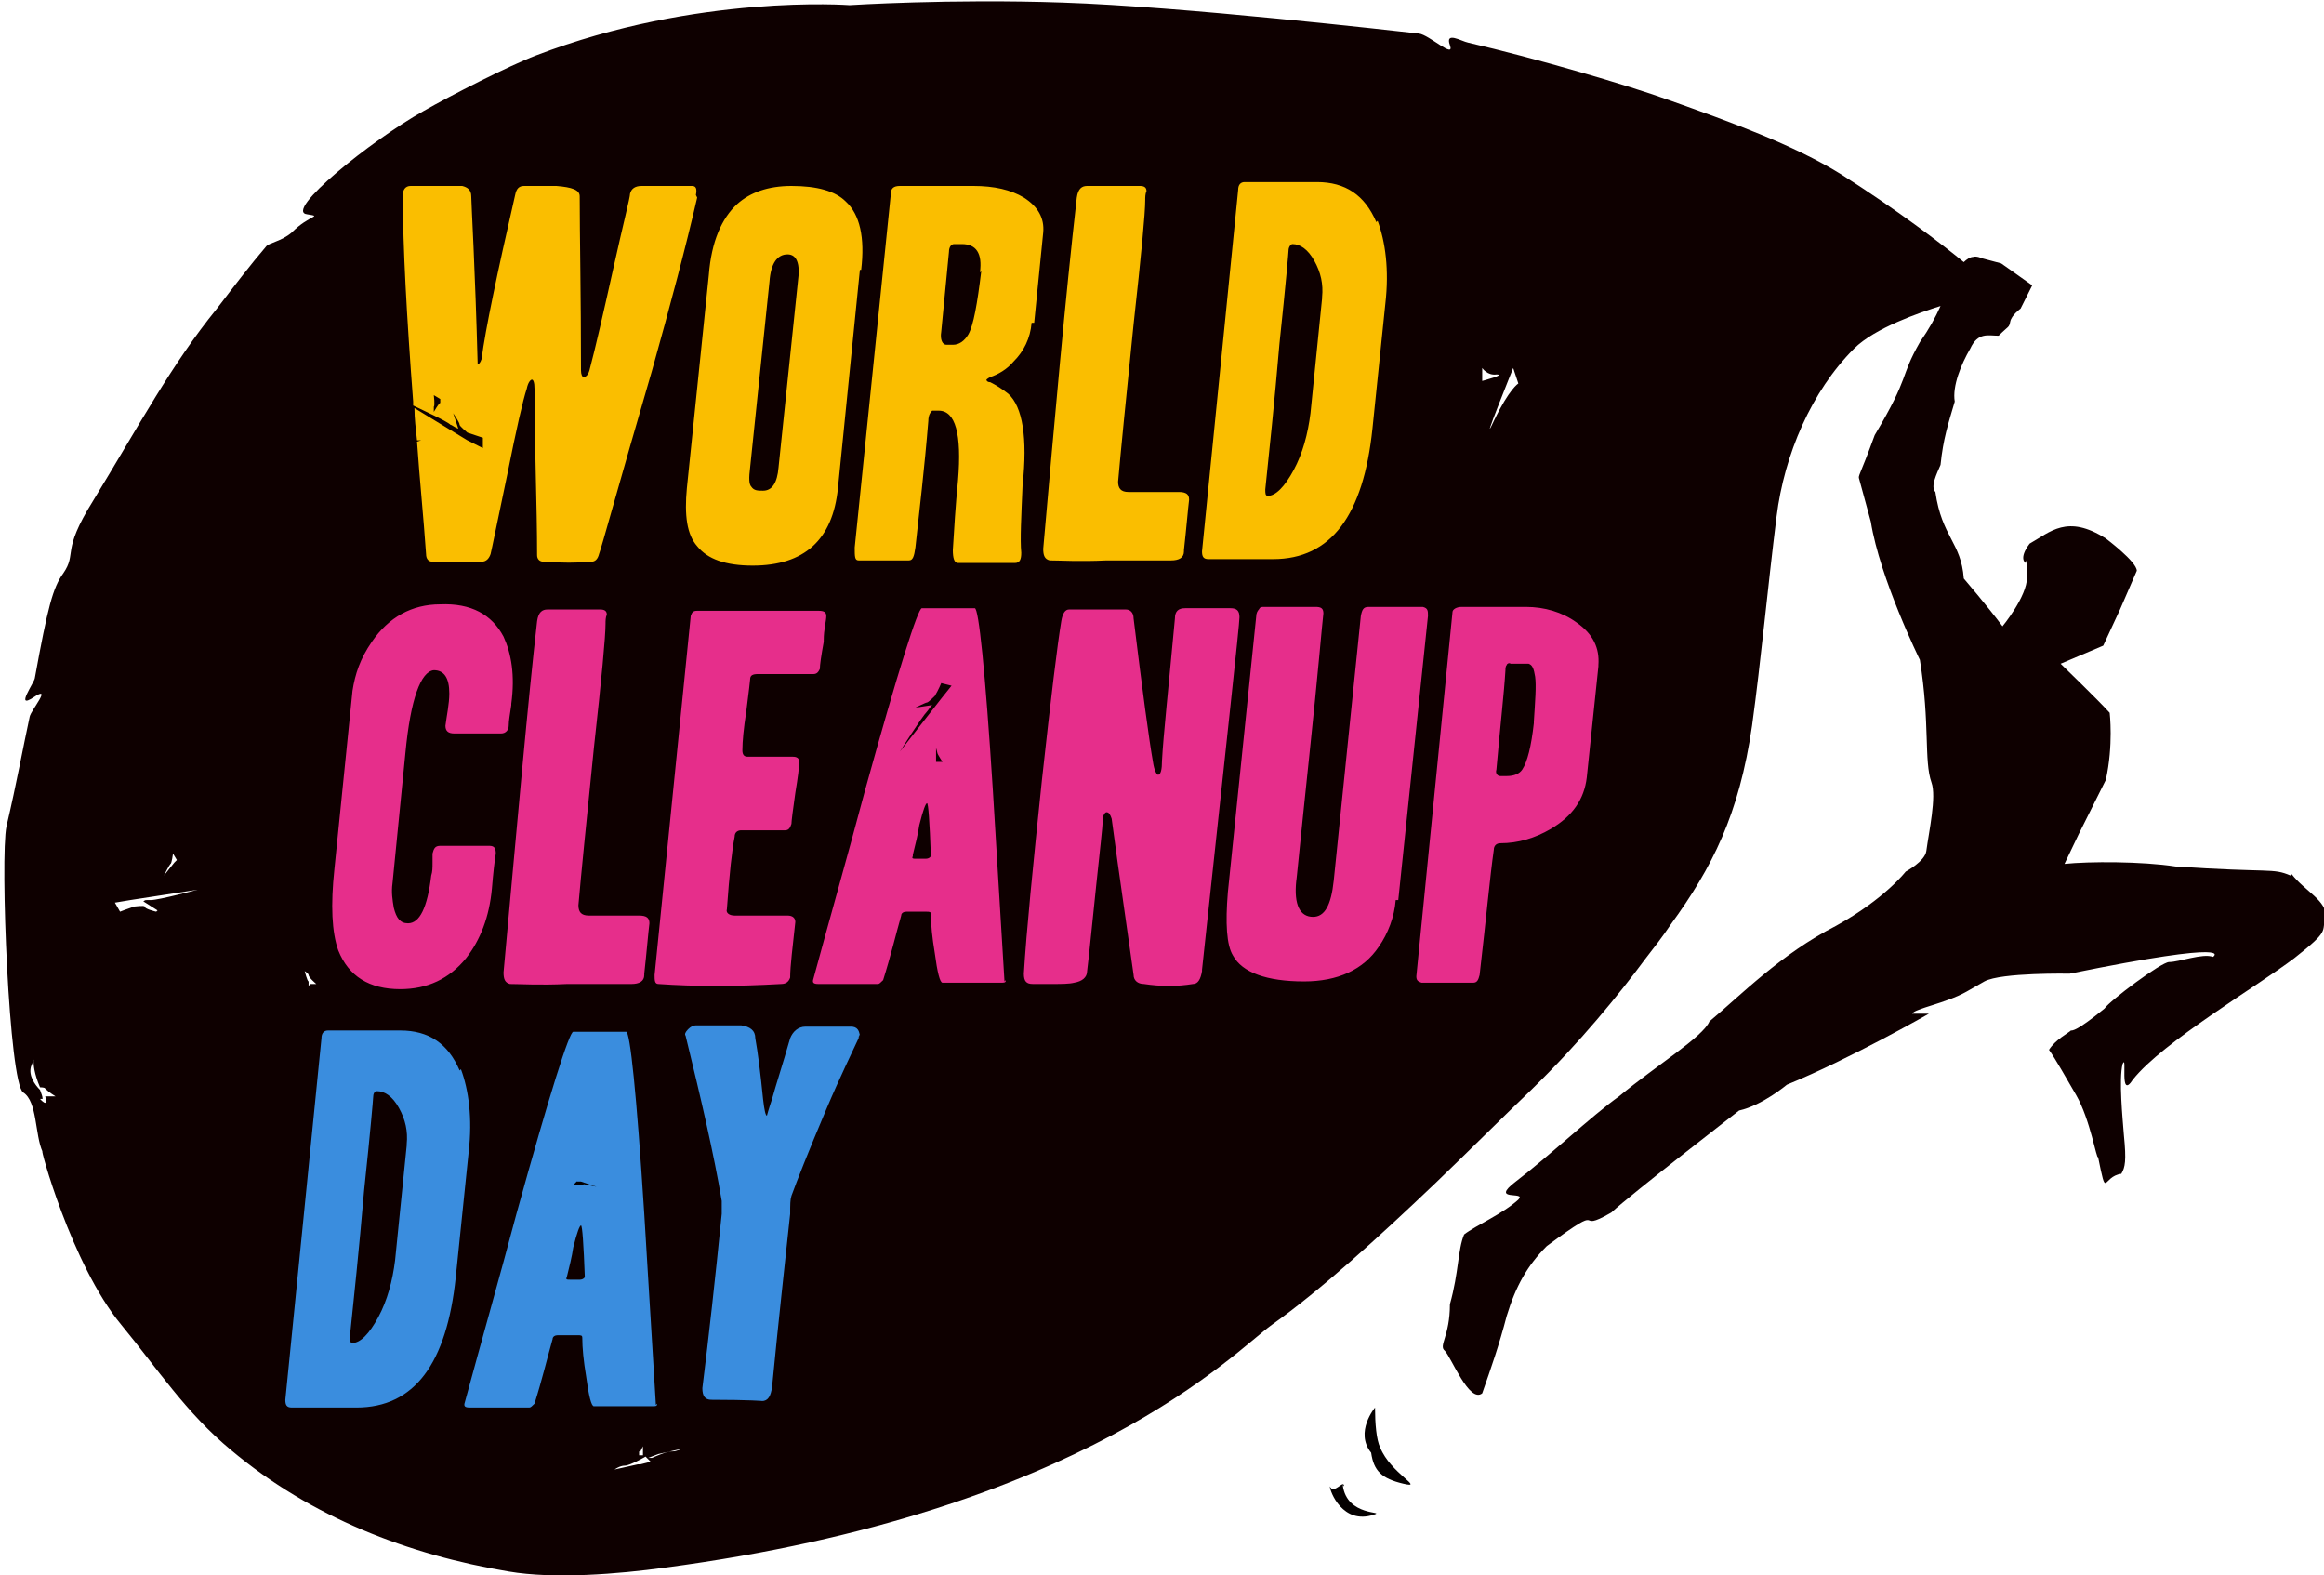
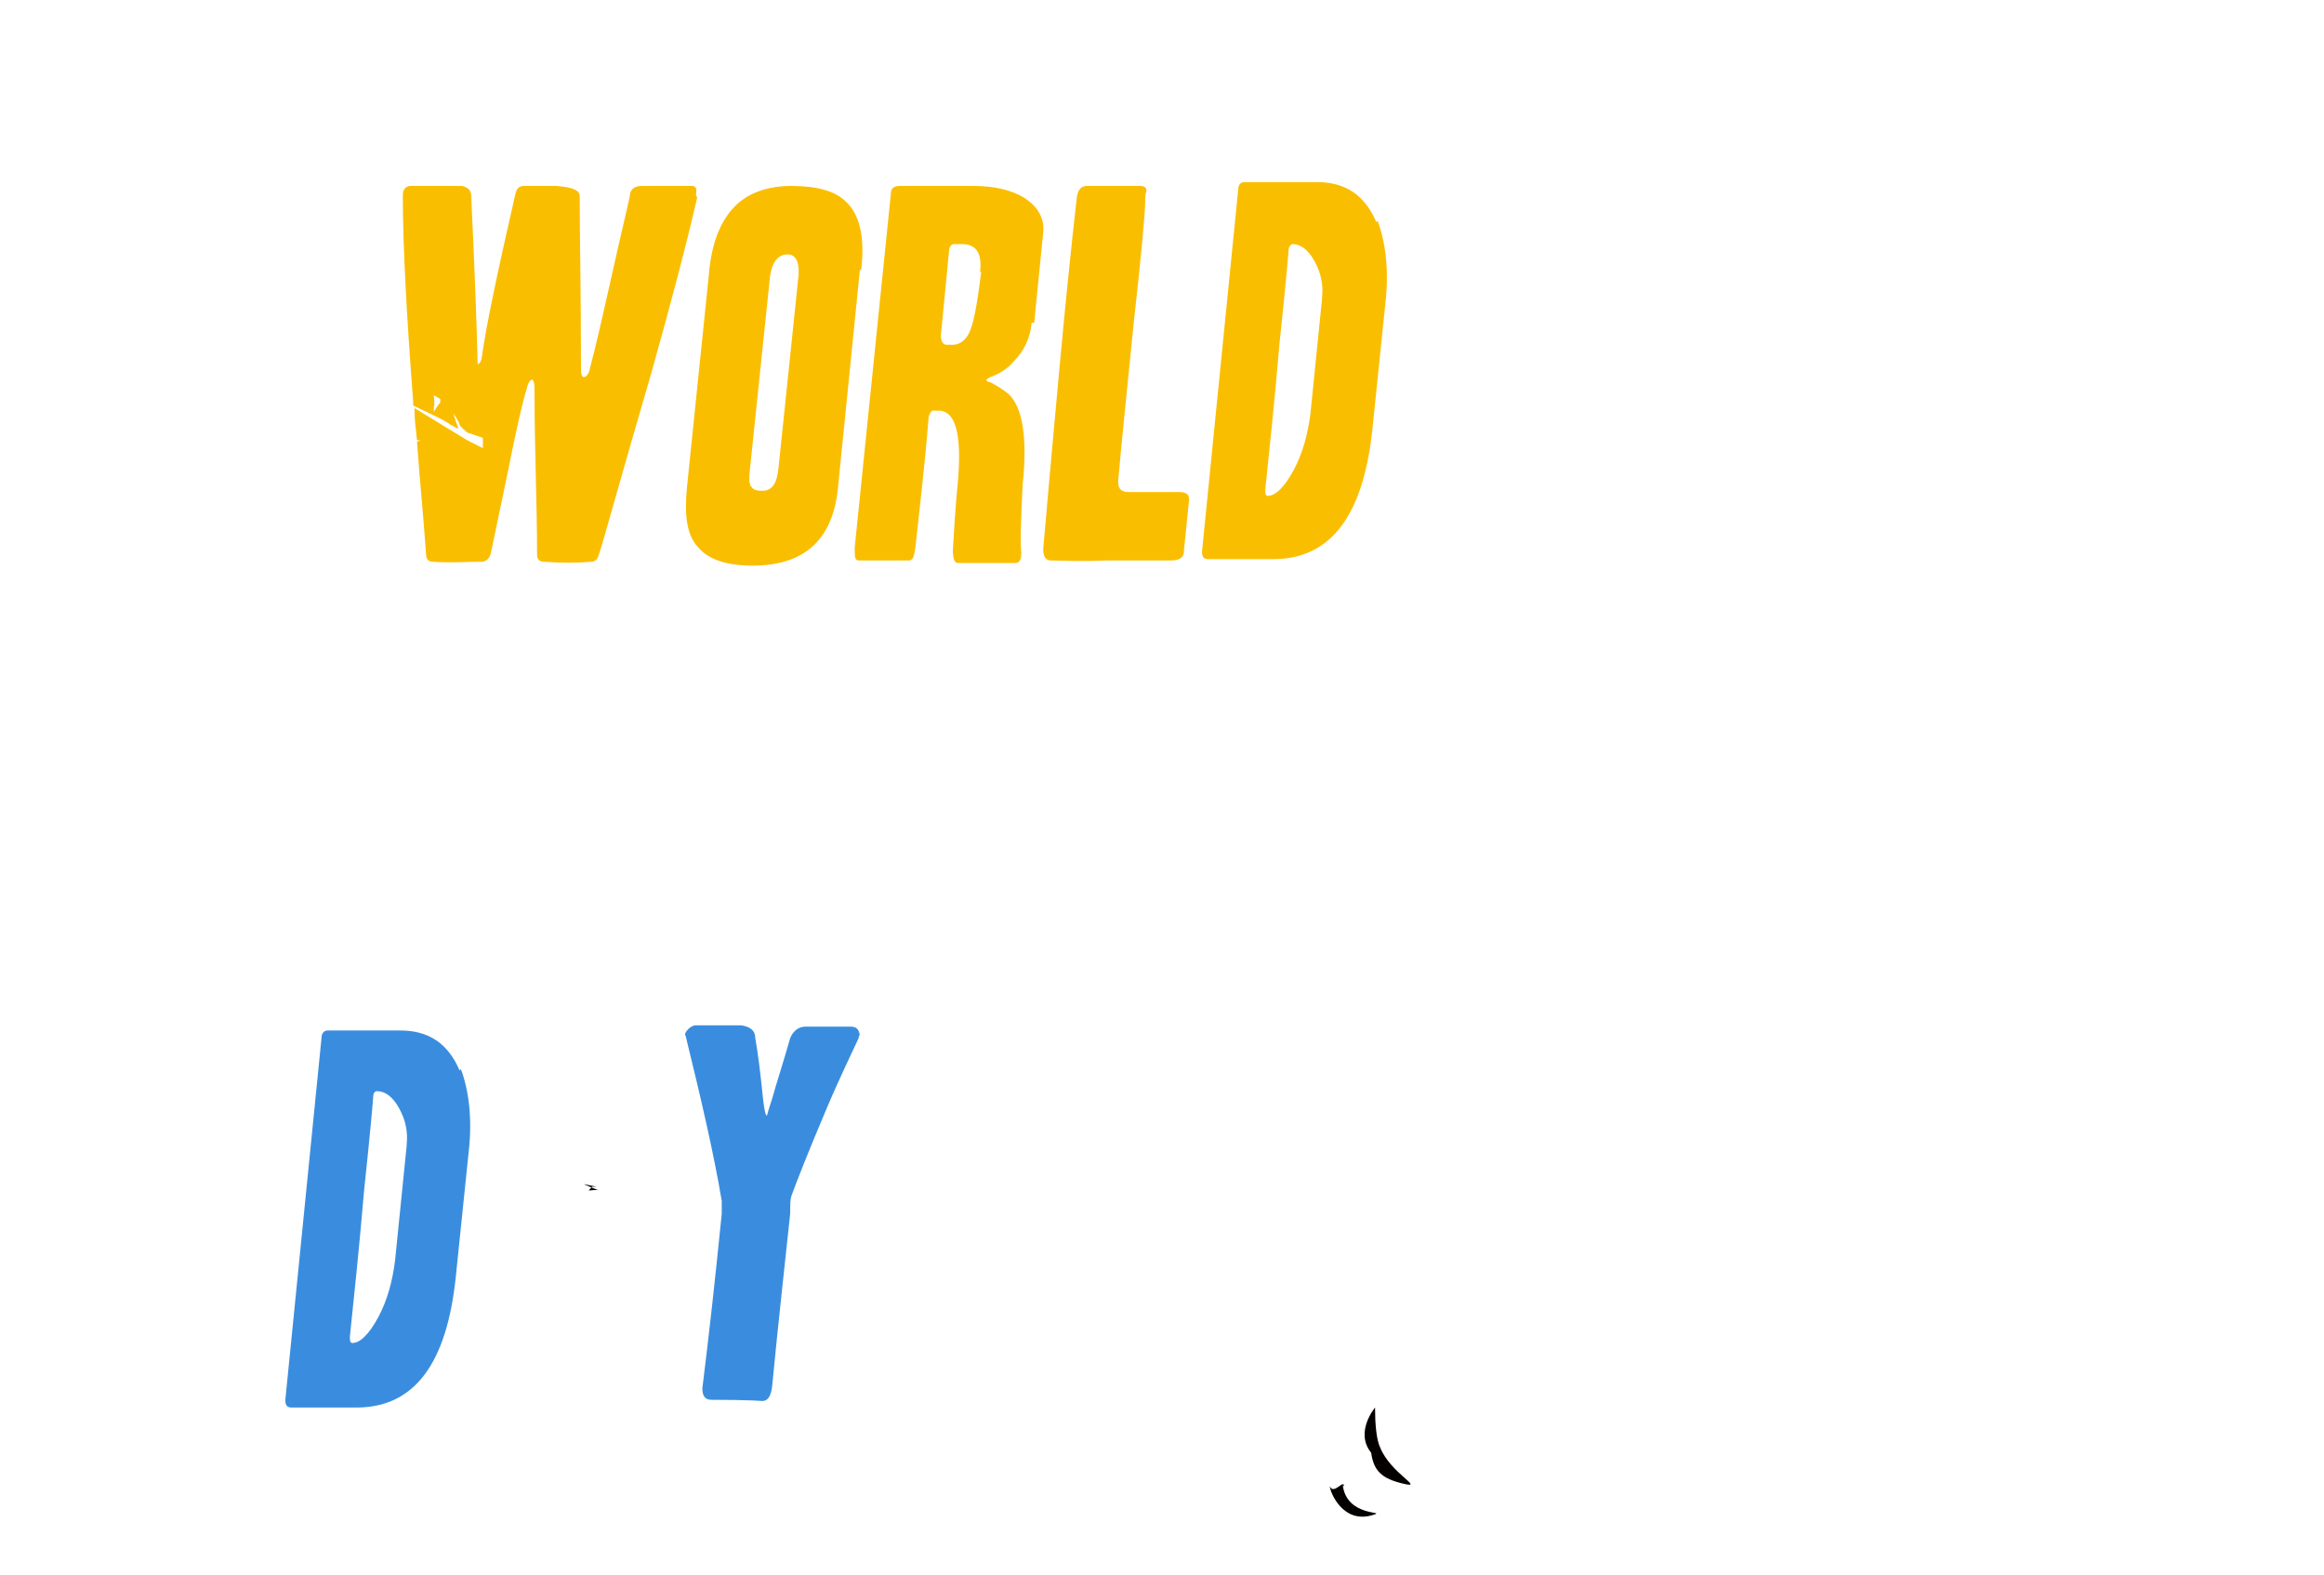
<svg xmlns="http://www.w3.org/2000/svg" id="_レイヤー_1" data-name="レイヤー_1" version="1.1" viewBox="0 0 180 122">
  <defs>
    <style>
      .st0 {
        fill: #e62e8b;
      }

      .st1 {
        fill: #0e0000;
      }

      .st2 {
        fill: #040000;
      }

      .st3 {
        fill: #fabe00;
      }

      .st4 {
        fill: #3a8dde;
      }
    </style>
  </defs>
-   <path class="st1" d="M177.4,67.8c-1.4-.6-1.5-.2-8.9-.7-2.6-.4-6.7-.4-8.6-.2l1.1-2.3c.4-.8,2.1-4.2,2.1-4.2.6-2.7.3-5.2.3-5.2-.9-1-3.8-3.8-3.8-3.8l3.3-1.4,1.3-2.8,1.3-3c0-.7-2.4-2.5-2.4-2.5-3-1.9-4.3-.5-5.9.4-.9,1.2-.3,1.5-.3,1.5,0,0,.2-1,.1,1.1,0,1.5-1.9,3.8-1.9,3.8-1.2-1.6-3-3.7-3-3.7-.2-2.8-1.7-3.2-2.2-6.7-.4-.4.1-1.4.4-2.1.2-2,.6-3.2,1.1-4.9-.2-1.2.5-2.9,1.2-4.1.6-1.3,1.4-1,2.2-1,.8-.8.8-.6.9-1.1.1-.5.8-1,.8-1l.9-1.8-2.4-1.7-1.5-.4s-.4-.2-.7-.1c-.2,0-.5.2-.7.4-1.7-1.4-5.1-4-9.5-6.8-3.7-2.3-8.7-4.1-13.2-5.7-3.3-1.2-10.5-3.3-15.7-4.5-.5-.1-1.8-.9-1.4.2.4,1.1-1.6-.8-2.4-.9-1.8-.2-18.4-2.1-27.6-2.4-8.7-.3-16.5.2-16.5.2,0,0-11.8-.9-24.3,3.9-2.1.8-6.6,3.1-8.7,4.3-4.1,2.3-10.9,7.8-9,8,1.2.2.2,0-1.2,1.4-.8.7-1.8.8-2,1.1-1.2,1.4-2.5,3.1-3.8,4.8-3.5,4.3-6,9-9.6,14.9-2.5,4-1.2,4-2.3,5.6-.8,1.1-1.2,2.6-2.2,8.1,0,.3-1.6,2.5-.1,1.5,1.5-1-.2,1-.3,1.5-.5,2.3-1,5.1-1.8,8.5-.5,2.4.2,19.9,1.3,20.6,1.1.7.9,3.3,1.5,4.6-.3-.7,2.2,8.7,6.1,13.4,2.8,3.4,5,6.8,8.5,9.7,6.2,5.2,13.7,8.1,21.5,9.4,3.5.6,8.5.2,12.1-.3,32.5-4.3,44.2-16.8,47-18.8,3.8-2.7,8.3-6.8,12.7-11,2.5-2.4,5-4.9,7.4-7.2,3.8-3.7,6.8-7.4,8.8-10.1.7-.9,1.4-1.8,2-2.7,3.2-4.4,5.3-8.5,6.3-15.4.7-5.1,1.2-10.6,1.9-16.2.6-4.8,2.7-9.7,6-13,1.6-1.6,5.1-2.8,6.7-3.3-.4.9-.9,1.8-1.6,2.8-1.6,2.8-.7,2.5-3.5,7.2-1.2,3.3-1.3,3.1-1.2,3.4.3,1.1.9,3.3.9,3.3.7,4.4,3.8,10.7,3.8,10.7.8,5,.3,7.8.9,9.5.4,1.1-.2,3.8-.4,5.3-.1.8-1.6,1.6-1.6,1.6,0,0-1.6,2.1-5.4,4.2-4.3,2.2-7.4,5.4-9.8,7.4-.5,1.2-4.1,3.4-7,5.8-2.1,1.5-5.5,4.7-8,6.6-2.1,1.6.9.7.2,1.4-1.2,1.1-3.3,2-4.2,2.7-.5,1.2-.4,2.9-1.1,5.4,0,2.5-.9,3.2-.4,3.6.5.5,1.9,4.1,2.9,3.3.7-2,1.3-3.7,1.9-6,.7-2.3,1.6-3.9,3.1-5.4,5-3.7,1.9-.8,5-2.6,1.5-1.4,9.9-7.9,9.9-7.9,1.8-.4,3.7-2,3.7-2,4.9-2,11-5.5,11-5.5,0,0-1.3,0-1.3,0,.2-.4,2.6-.8,4.2-1.7,0,0,1.4-.8,1.4-.8,1.3-.7,6.6-.6,6.6-.6,13.3-2.7,11.1-1.3,11.1-1.3-.8-.3-2.6.4-3.4.4-.6,0-4.6,3-5,3.6-2.2,1.8-2.5,1.7-2.6,1.7-.2.2-1.2.7-1.7,1.5.5.7,1.4,2.3,2.1,3.5,1.1,1.9,1.6,5.1,1.7,4.8.7,3.4.3,1.5,1.8,1.3.3-.5.4-1,.2-3-.1-1.3-.4-4.3-.1-5.5.4-.9-.3,2.9.8,1.2,2.3-2.9,9.6-7.2,12.5-9.4,2.8-2.2,2.1-2,2.4-3.2.2-1.2-1.6-2-2.6-3.3M2.9,85.1h.4c0-.2-.1-.4-.2-.7-.4-.4-.9-1.1-.7-1.8.5-1.1-.2-.5.7,1.6,0,0,.4,0,.4.1.3.3.8.6.8.6h-.8c.3,1-.4.2-.4.2M13.2,66.9c.1,0,.2-.8.2-.8l.3.5-.2.2-.8,1s.4-.8.5-.9M12.1,70.6s-.9-.2-.9-.4c0-.1-.8,0-.8,0h0c-.6.2-1.1.4-1.1.4l-.4-.7,1.2-.2,5.2-.8s-3,.8-3.6.8-.4,0-.6.1l1.1.7ZM23.9,76.4v-.4c-.1,0-.3-.8-.3-.8,0,0,.3.2.3.3,0,.2.6.7.6.7h-.5ZM49.6,112.4l.2-.4s0,.2,0,.2c0,0,0,.5,0,.5h-.3c0-.1,0-.3,0-.3ZM49.4,113.4l-1.8.4s.4-.3.8-.3c.4,0,1.6-.7,1.6-.7l.4.4-.8.2ZM52,112.4c-.4,0-1.5.5-1.5.5h-.3c0,0,.8-.3.8-.3l1.8-.4s-.4.2-.7.2M114.8,28.5s.4.6,1.1.5c.8,0-1.1.5-1.1.5v-1ZM115.7,32.6c-1.2,2.6,1.5-4.1,1.5-4.1l.4,1.2s-.7.4-1.9,2.9" />
  <g>
    <path class="st2" d="M106.9,112.1c-.3-.6-.4-1.9-.4-3.1,0,0-1.6,1.9-.3,3.5.2,1.4.8,2,2.5,2.4,1.7.4-1-.8-1.8-2.8" />
    <path class="st2" d="M104.1,115.1c0-.6-.8.7-1.1,0,0,.4,1,3,3.4,2.2,1-.3-2.1.2-2.4-2.3" />
    <g>
      <path class="st4" d="M31.5,88.7l-.9,8.9c-.2,1.6-.6,3.1-1.3,4.4-.7,1.3-1.4,2-2,2-.2,0-.2-.2-.2-.5.3-2.9.7-6.6,1.1-11.3.5-4.7.7-7.1.7-7.2,0-.3.1-.5.3-.5.6,0,1.2.4,1.7,1.3.5.9.7,1.8.6,2.8M35.6,82.9c-.9-2.1-2.4-3.1-4.6-3.1-2.9,0-4.8,0-5.6,0-.3,0-.5.2-.5.6l-2.8,28c0,.4.1.6.5.6h5c4.5,0,7-3.4,7.7-10.1l1-9.7c.3-2.6,0-4.8-.6-6.4" />
-       <path class="st4" d="M45.3,98.9c0,0-.1.2-.4.2-.2,0-.5,0-.7,0-.3,0-.4,0-.3-.2.2-.8.4-1.6.5-2.3.3-1.2.5-1.7.6-1.7.1,0,.2,1.4.3,4.1M50.8,108.8c-.3-4.9-.6-9.9-.9-14.8-.6-9.4-1.1-14.1-1.4-14.1-1.3,0-2.7,0-4.1,0-.3,0-1.8,4.7-4.4,14.1-1.3,4.9-2.7,9.8-4,14.6-.1.3,0,.4.4.4h4.6c.1,0,.2-.1.4-.3.6-1.9,1-3.6,1.4-5,0-.2.2-.3.4-.3h1.5c.3,0,.4,0,.4.2,0,.8.1,1.8.3,3,.2,1.5.4,2.3.6,2.3.7,0,1.5,0,2.5,0,1,0,1.6,0,2,0,.3,0,.4,0,.4-.2" />
      <path class="st4" d="M66.6,80.4c0-.6-.2-.9-.7-.9-1.5,0-2.6,0-3.5,0-.6,0-1,.4-1.2.9-.6,2.1-1.1,3.6-1.4,4.7-.3.9-.4,1.3-.4,1.3-.1,0-.2-.4-.3-1.3-.2-2-.4-3.6-.6-4.7,0-.6-.4-.9-1.1-1-1.2,0-2.4,0-3.5,0-.2,0-.4.1-.6.3s-.3.4-.2.5c1.2,4.9,2.2,9.2,2.8,12.8,0,.5,0,.8,0,1-.5,5-1,9.5-1.5,13.5,0,.6.2.9.7.9,2.9,0,4.2.1,3.9.1.5,0,.7-.4.8-1.1.5-5.2,1-9.6,1.4-13.4,0-.7,0-1.1.1-1.4.4-1.1,1.3-3.4,2.7-6.7,1.1-2.6,2-4.4,2.5-5.5,0,0,0-.2.1-.3" />
    </g>
-     <path class="st0" d="M39.6,54.5c.3-2.2,0-3.9-.6-5.2-.9-1.7-2.5-2.6-4.9-2.5-2.2,0-4,1-5.3,2.9-.9,1.3-1.3,2.5-1.5,3.8l-1.4,13.8c-.3,2.8-.2,4.9.3,6.3.8,2,2.4,3,4.8,3,2.1,0,3.8-.8,5.1-2.4,1.1-1.4,1.8-3.2,2-5.4.1-1.2.2-2.1.3-2.7,0-.4-.1-.6-.5-.6-.9,0-2.2,0-3.8,0-.4,0-.5.2-.6.6,0,0,0,.3,0,.7,0,.4,0,.7-.1,1-.3,2.5-.9,3.7-1.8,3.7-.6,0-.9-.4-1.1-1.2-.1-.6-.2-1.2-.1-1.9l1-10.1c.4-4.2,1.2-6.3,2.2-6.4.8,0,1.2.6,1.2,1.8,0,.8-.2,1.7-.3,2.5,0,.4.2.6.7.6-.1,0,.4,0,1.7,0,.9,0,1.5,0,1.9,0,.4,0,.6-.3.6-.6,0-.4.1-.9.2-1.6M49.9,75.4c.2-1.8.3-3.1.4-3.9,0-.4-.2-.6-.8-.6h-3.9c-.6,0-.8-.3-.8-.8.2-2.3.6-6.3,1.2-12.2.6-5.4.9-8.6.9-9.6,0-.2,0-.5.1-.7,0-.3-.2-.4-.5-.4-2.2,0-3.5,0-4.1,0-.4,0-.7.2-.8.9-.7,6.1-1.5,15.2-2.6,27.2,0,.5.1.8.5.9.8,0,2.3.1,4.4,0,3.5,0,5.1,0,5,0,.6,0,1-.2,1-.7M63.8,49.6c0-.9.2-1.5.2-1.9,0-.3-.2-.4-.6-.4-4.3,0-7.4,0-9.4,0-.3,0-.4.1-.5.4l-2.8,27.8c0,.4,0,.7.3.7,2.8.2,6,.2,9.5,0,.4,0,.6-.2.7-.5,0-.9.2-2.4.4-4.3,0-.3-.2-.5-.6-.5-1.8,0-3.2,0-4.1,0-.4,0-.7-.2-.6-.5.2-2.8.4-4.6.6-5.6,0-.4.3-.5.5-.5h3.4c.3,0,.4-.2.5-.5,0-.2.1-1,.3-2.4.2-1.2.3-2,.3-2.4,0-.3-.2-.4-.5-.4-1.8,0-3,0-3.5,0-.3,0-.4-.2-.4-.5,0-.7.1-1.7.3-3,.2-1.6.3-2.4.3-2.5,0-.3.2-.4.6-.4,1.9,0,3.3,0,4.3,0,.3,0,.4-.2.5-.4,0-.3.1-1,.3-2.1M73.7,53.1l-.8,1-3.2,4.1s1.7-2.7,2.1-3.1c.1-.1.2-.3.4-.5l-1.3.2s.8-.4.9-.4c.1,0,.6-.5.6-.5h0c.3-.5.5-1,.5-1l.8.2ZM70.7,66.2c.2-.8.4-1.6.5-2.3.3-1.2.5-1.7.6-1.7.1,0,.2,1.4.3,4.1,0,0-.1.2-.4.2-.2,0-.5,0-.7,0-.3,0-.4,0-.3-.2M72.3,57.3s.3.9.3,1c0,.1.4.7.4.7h-.5c0-.1,0-.4,0-.4v-1.3ZM77.8,76c-.3-4.9-.6-9.9-.9-14.8-.6-9.4-1.1-14.1-1.4-14.1-1.3,0-2.7,0-4.1,0-.3,0-1.8,4.7-4.4,14.1-1.3,4.9-2.7,9.8-4,14.6-.1.3,0,.4.4.4h4.6c.1,0,.2-.1.4-.3.6-1.9,1-3.6,1.4-5,0-.2.2-.3.4-.3h1.5c.3,0,.4,0,.4.2,0,.8.1,1.8.3,3,.2,1.5.4,2.3.6,2.3.7,0,1.5,0,2.5,0,1,0,1.6,0,2,0,.3,0,.4,0,.4-.2M93.1,75.1c1.9-17.7,2.9-26.7,2.9-27.3,0-.5-.2-.7-.7-.7-1.5,0-2.7,0-3.5,0-.5,0-.8.2-.8.8-.5,5.4-.9,9.1-1,11,0,.7-.1,1.1-.3,1.1-.1,0-.3-.3-.4-1-.3-1.7-.8-5.4-1.5-11.1,0-.5-.3-.7-.6-.7-.1,0-.8,0-2,0-1,0-1.8,0-2.4,0-.3,0-.5.3-.6.9-.3,1.8-.8,5.9-1.5,12.3-.7,6.7-1.2,11.7-1.4,15,0,.6.2.8.7.8.1,0,.6,0,1.5,0,.7,0,1.3,0,1.7-.1.6-.1,1-.4,1-.9.2-1.6.4-3.8.7-6.6.3-2.9.5-4.5.5-5,0-.5.2-.7.3-.7.2,0,.3.2.4.5.6,4.5,1.2,8.5,1.7,12.1,0,.4.3.7.8.7,1.3.2,2.6.2,3.8,0,.4,0,.6-.4.7-1M96.1,47.8c0-.1,0-.1,0,0,0,0,0,0,0,0M108.3,69.7l2.3-22c0-.4,0-.6-.4-.7-.3,0-1.7,0-4.2,0-.4,0-.5.2-.6.7l-2.1,20.5c-.2,1.9-.7,2.8-1.6,2.8-1,0-1.5-.9-1.3-2.8,0,.2.3-3,1-9.6.7-6.6,1-10.3,1.1-11.1,0-.4-.2-.5-.6-.5h-4c-.2,0-.3,0-.4.2-.1.1-.2.3-.2.5l-2.2,21.4c-.2,2.4-.1,4.1.4,4.9.7,1.3,2.6,2,5.5,2,2.6,0,4.6-.9,5.8-2.7.7-1,1.2-2.3,1.3-3.6M118.8,56c-.2,1.8-.5,3-.9,3.6-.2.3-.6.5-1.2.5-.2,0-.4,0-.5,0-.2,0-.4-.2-.3-.5.3-3.4.6-6,.7-7.7,0-.1,0-.3.1-.4,0-.1.2-.2.3-.1.3,0,.5,0,.6,0,.2,0,.5,0,.8,0,.3.1.4.4.5,1,.1.7,0,1.9-.1,3.5M123.8,51.5c.1-1.3-.4-2.4-1.7-3.3-1.1-.8-2.5-1.2-3.9-1.2-2.3,0-4,0-5,0-.4,0-.7.2-.7.4l-2.8,28.2c0,.3.1.4.4.5,1.8,0,3.1,0,4,0,.3,0,.4-.2.5-.6.5-4.3.8-7.6,1.1-9.7,0-.3.2-.5.5-.5,1.4,0,2.7-.4,3.9-1.1,1.7-1,2.6-2.3,2.8-4l.9-8.6Z" />
    <path class="st3" d="M34.1,30.8v.4c-.1,0-.5.7-.5.7,0,0,0-.3,0-.4.1-.1,0-.9,0-.9l.5.3ZM53.9,15.1c.1-.5,0-.7-.3-.7-1.5,0-2.8,0-3.9,0-.5,0-.8.2-.9.6,0,.3-.5,2.2-1.3,5.8-.8,3.6-1.4,6.2-1.8,7.7-.1.5-.3.7-.5.7-.1,0-.2-.2-.2-.5,0-5.9-.1-10.4-.1-13.5,0-.5-.6-.7-1.8-.8-.8,0-1.7,0-2.5,0-.4,0-.6.2-.7.7-1.4,6.1-2.3,10.4-2.6,12.7-.1.3-.2.4-.3.4,0,0,0,0,0,.1,0,.2,0,.4,0,.7,0,.2,0-.4,0-.7-.2-7.6-.5-12.6-.5-13.1,0-.5-.3-.7-.7-.8h-4c-.4,0-.6.3-.6.7,0,4,.3,9.4.8,16,0,.1,0,.2,0,.3.8.4,2.6,1.2,2.9,1.5.1,0,.3.2.6.3l-.4-1.2s.5.7.5.9c0,.1.6.6.6.6h0c.6.2,1.2.4,1.2.4v.8c0,0-1.2-.6-1.2-.6l-4.1-2.5c0,.8.1,1.6.2,2.5h.6c0-.1-.3,0-.6.1.2,2.9.5,5.8.7,8.7,0,.4.2.6.5.6,1.3.1,2.6,0,3.8,0,.4,0,.6-.3.7-.6.1-.4.5-2.4,1.3-6.2.7-3.5,1.2-5.7,1.5-6.6.1-.5.3-.7.4-.7.1,0,.2.2.2.7,0,4.7.2,9,.2,12.9,0,.3.2.5.5.5,1.4.1,2.6.1,3.7,0,.3,0,.5-.2.6-.6.2-.5,1.5-5.3,4.1-14.2,1.4-5,2.6-9.5,3.5-13.4M61.8,21.8l-1.5,14.4c-.1,1.2-.5,1.8-1.2,1.8-.4,0-.7,0-.9-.3-.2-.2-.2-.7-.1-1.5l1.5-14.4c.1-1.4.6-2.1,1.4-2.1.7,0,1,.7.8,2.1M66.7,20.9c.3-2.5-.1-4.3-1.2-5.3-.8-.8-2.2-1.2-4.2-1.2-1.8,0-3.2.5-4.2,1.4-1.2,1.1-2,2.9-2.2,5.5l-1.7,16.5c-.2,2.1,0,3.6.8,4.5.8,1,2.2,1.5,4.3,1.5,4,0,6.2-2,6.6-6l1.7-16.9ZM76,21c-.3,2.5-.6,4.2-1,4.9-.3.5-.7.8-1.2.8-.2,0-.3,0-.5,0-.3,0-.5-.4-.4-1l.6-6.2c0-.4.2-.6.4-.6.1,0,.3,0,.6,0,1.1,0,1.6.7,1.4,2.2M80.1,25l.7-7c.1-1.1-.4-2-1.5-2.7-1-.6-2.3-.9-3.9-.9-2.4,0-4.3,0-5.7,0-.5,0-.7.2-.7.6l-2.8,27.4c0,.7,0,1,.3,1,1.2,0,2.5,0,3.9,0,.3,0,.4-.3.5-1,.3-2.8.7-6.1,1-9.8,0-.5.2-.7.3-.8.1,0,.3,0,.5,0,1.3,0,1.8,1.8,1.5,5.4-.2,2-.3,3.8-.4,5.4,0,.6.1,1,.4,1,2.5,0,3.9,0,4.4,0,.4,0,.5-.3.5-.8-.1-1,0-2.8.1-5.2.4-3.7,0-6.1-1.1-7.1-.5-.4-1-.7-1.4-.9-.2,0-.3-.1-.3-.2,0,0,.1-.1.3-.2.6-.2,1.3-.6,1.8-1.2.8-.8,1.3-1.8,1.4-3M91.7,42.6c.2-1.8.3-3.1.4-3.9,0-.4-.2-.6-.8-.6h-3.9c-.6,0-.8-.3-.8-.8.2-2.3.6-6.3,1.2-12.2.6-5.4.9-8.6.9-9.6,0-.2,0-.5.1-.7,0-.3-.2-.4-.5-.4-2.2,0-3.6,0-4.1,0-.4,0-.7.2-.8.9-.9,7.9-1.7,17-2.6,27.2,0,.5.1.8.5.9.8,0,2.3.1,4.4,0,3.5,0,5.1,0,5,0,.6,0,1-.2,1-.7M102.4,23.1l-.9,8.9c-.2,1.6-.6,3.1-1.3,4.4-.7,1.3-1.4,2-2,2-.2,0-.2-.2-.2-.5.3-2.9.7-6.6,1.1-11.3.5-4.7.7-7.1.7-7.2,0-.3.2-.5.3-.5.6,0,1.2.4,1.7,1.3.5.9.7,1.8.6,2.8M106.6,17.2c-.9-2.1-2.4-3.1-4.6-3.1-2.9,0-4.8,0-5.6,0-.3,0-.5.2-.5.6l-2.8,28c0,.4.1.6.5.6h5c4.5,0,7-3.4,7.7-10.1l1-9.7c.3-2.6,0-4.8-.6-6.4" />
-     <path class="st2" d="M45.2,91.7c0,0,1,.2,1,.2l-1.2-.4h-.3c0-.1-.3.3-.3.3,0,0,.7-.1.8,0" />
+     <path class="st2" d="M45.2,91.7c0,0,1,.2,1,.2h-.3c0-.1-.3.3-.3.3,0,0,.7-.1.8,0" />
  </g>
</svg>